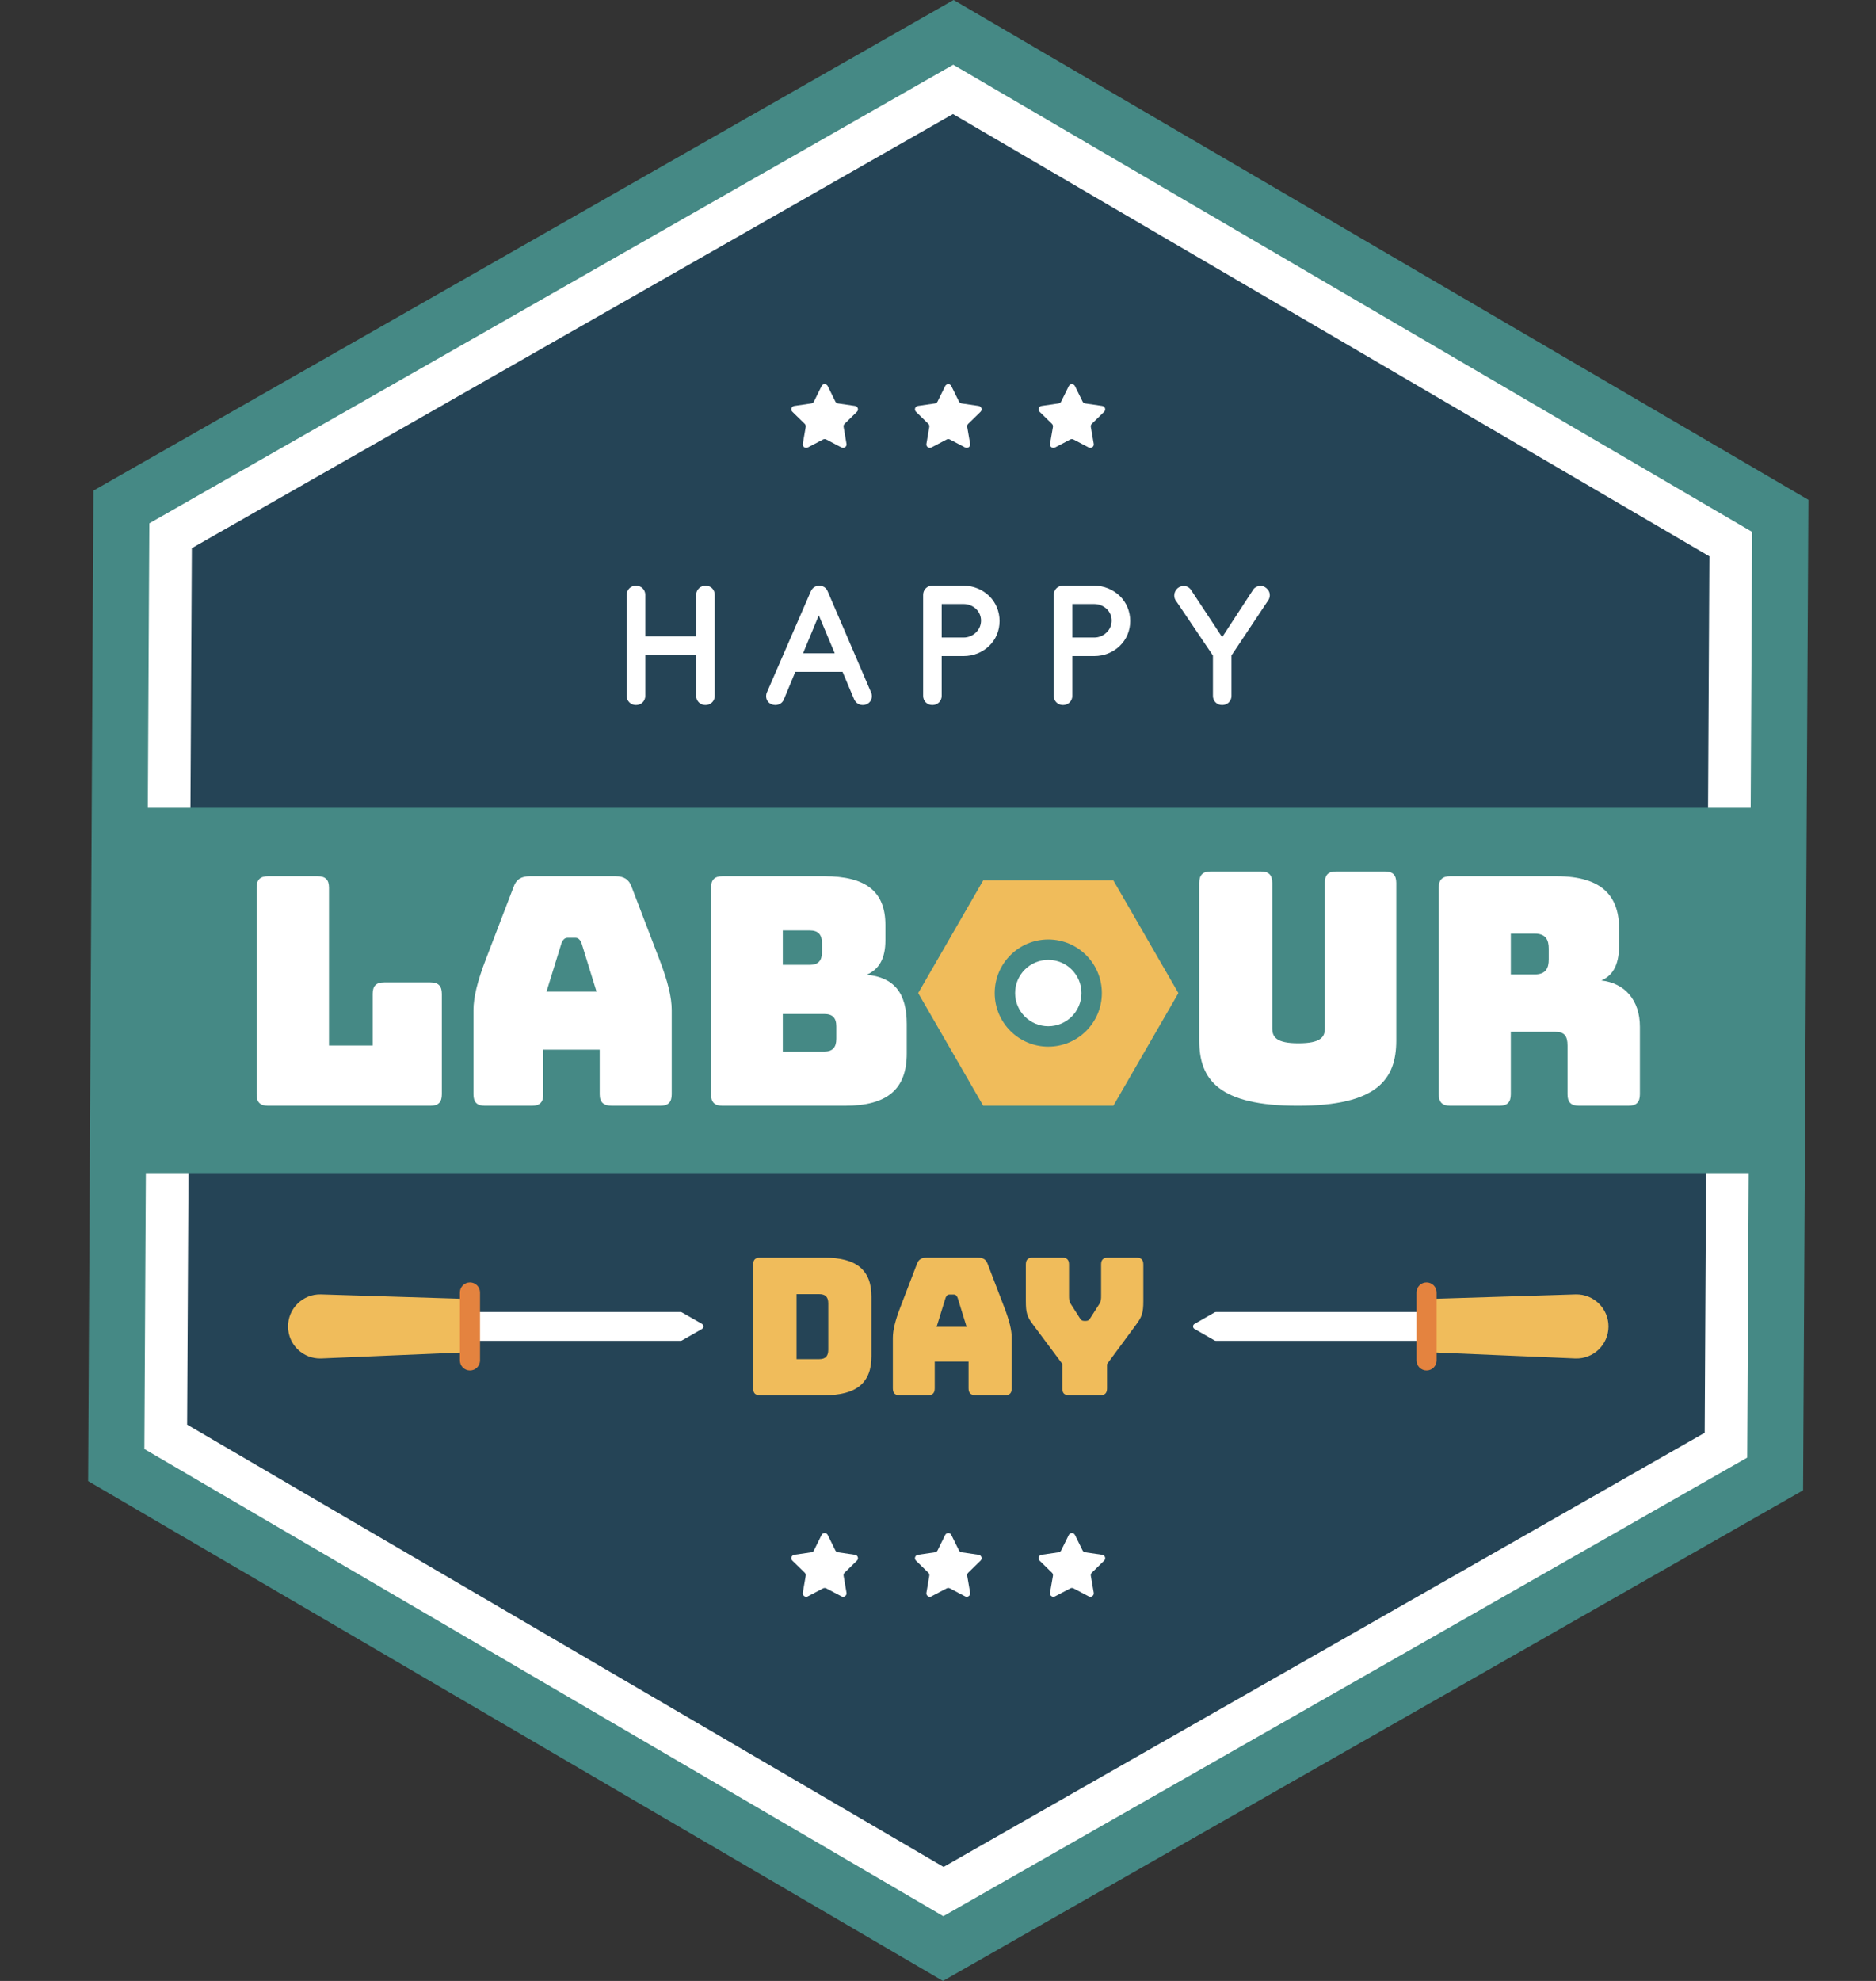
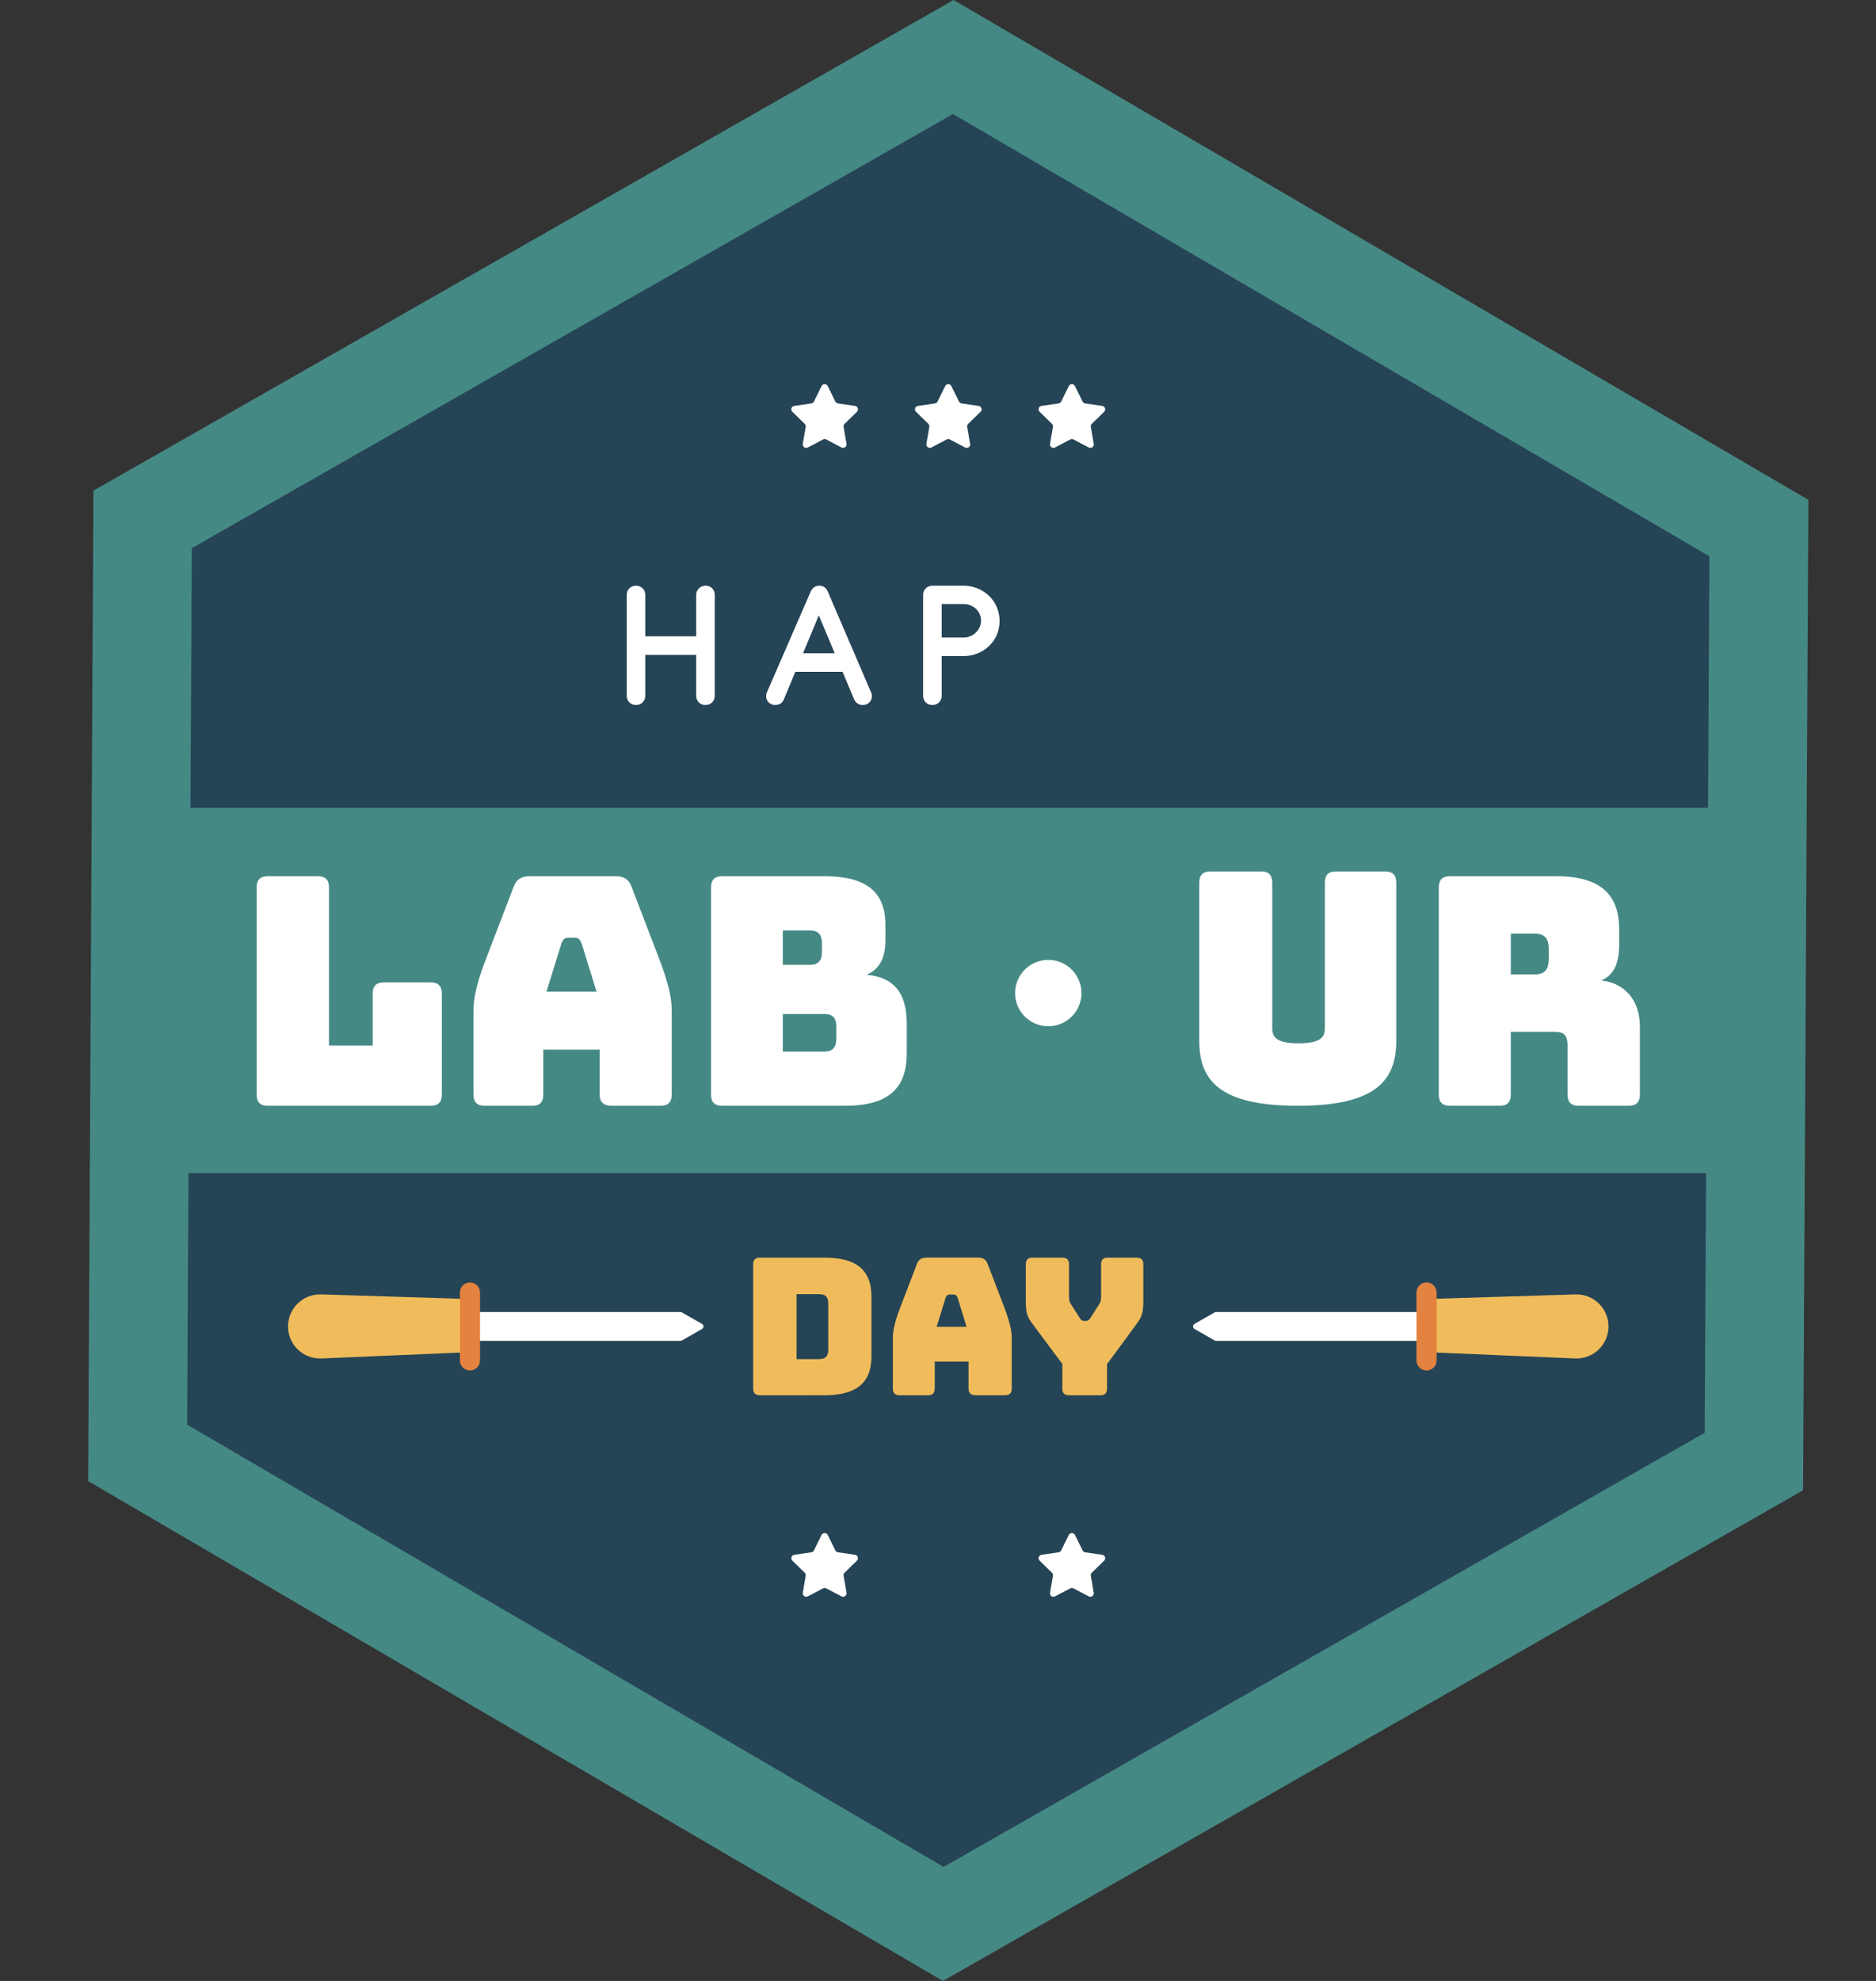
<svg xmlns="http://www.w3.org/2000/svg" version="1.1" x="0px" y="0px" viewBox="0 0 141.6 149.469" enable-background="new 0 0 141.6 149.469" xml:space="preserve">
  <rect x="0" y="0" width="141.6" height="149.469" fill="#333333" stroke="none" />
  <g id="Background">
</g>
  <g id="Objects">
    <g>
      <polygon fill="#458985" points="71.976,0 7.053,37.02 6.652,111.754 71.173,149.469 136.096,112.449 136.497,37.715   " />
-       <polygon fill="#FFFFFF" points="71.95,4.887 11.273,39.486 10.897,109.333 71.2,144.582 131.877,109.983 132.252,40.135   " />
      <polygon fill="#254456" points="71.93,8.603 14.481,41.361 14.125,107.493 71.22,140.866 128.669,108.108 129.024,41.976   " />
      <rect x="9.712" y="60.957" fill="#458985" width="123.725" height="27.556" />
      <g>
        <g>
-           <path fill="#F0BC5B" d="M84.035,66.426h-9.821l-4.91,8.505l4.91,8.505h9.821l4.91-8.505L84.035,66.426z M79.124,78.974      c-2.233,0-4.044-1.81-4.044-4.044c0-2.233,1.811-4.044,4.044-4.044c2.233,0,4.044,1.81,4.044,4.044      C83.168,77.164,81.357,78.974,79.124,78.974z" />
          <path fill="#FFFFFF" d="M79.124,77.435c-1.383,0-2.504-1.121-2.504-2.504c0-1.383,1.121-2.504,2.504-2.504      c1.383,0,2.504,1.121,2.504,2.504C81.628,76.314,80.507,77.435,79.124,77.435z" />
        </g>
        <path fill="#FFFFFF" d="M20.238,83.436c-0.603,0-0.868-0.264-0.868-0.866V66.98c0-0.601,0.264-0.866,0.868-0.866h3.728     c0.601,0,0.866,0.264,0.866,0.866v11.909h3.297v-3.897c0-0.602,0.264-0.867,0.866-0.867h3.489c0.601,0,0.866,0.264,0.866,0.867     v7.578c0,0.601-0.264,0.866-0.866,0.866H20.238z" />
        <path fill="#FFFFFF" d="M40.142,83.436h-3.538c-0.601,0-0.866-0.264-0.866-0.866v-6.352c0-0.962,0.29-2.165,0.938-3.849     l2.094-5.46c0.192-0.553,0.576-0.794,1.226-0.794h6.472c0.625,0,1.009,0.241,1.203,0.794l2.092,5.46     c0.65,1.685,0.938,2.887,0.938,3.849v6.352c0,0.601-0.264,0.866-0.866,0.866h-3.632c-0.65,0-0.938-0.264-0.938-0.866v-3.368     h-4.258v3.368C41.008,83.171,40.744,83.436,40.142,83.436z M41.249,74.824h3.777l-1.13-3.657     c-0.121-0.289-0.266-0.408-0.458-0.408h-0.601c-0.192,0-0.337,0.119-0.456,0.408L41.249,74.824z" />
        <path fill="#FFFFFF" d="M54.538,83.436c-0.603,0-0.868-0.264-0.868-0.866V66.98c0-0.601,0.264-0.866,0.868-0.866h7.673     c3.152,0,4.619,1.155,4.619,3.681v1.155c0,1.348-0.457,2.189-1.418,2.598c2.069,0.192,3.03,1.371,3.03,3.729v2.214     c0,2.694-1.467,3.945-4.666,3.945H54.538z M59.084,72.802h2.045c0.625,0,0.913-0.313,0.913-0.962v-0.674     c0-0.649-0.288-0.962-0.913-0.962h-2.045V72.802z M59.084,79.346h3.126c0.627,0,0.915-0.312,0.915-0.962v-0.938     c0-0.649-0.288-0.938-0.915-0.938h-3.126V79.346z" />
        <path fill="#FFFFFF" d="M97.955,83.436c-5.967,0-7.434-1.972-7.434-4.907V66.62c0-0.602,0.264-0.866,0.866-0.866h3.777     c0.601,0,0.866,0.264,0.866,0.866v10.97c0,0.649,0.29,1.13,1.973,1.13c1.708,0,1.998-0.481,1.998-1.13V66.62     c0-0.602,0.241-0.866,0.866-0.866h3.657c0.601,0,0.866,0.264,0.866,0.866v11.909C105.389,81.463,103.922,83.436,97.955,83.436z" />
        <path fill="#FFFFFF" d="M109.466,83.436c-0.603,0-0.868-0.264-0.868-0.866V66.98c0-0.601,0.265-0.866,0.868-0.866h8.01     c3.608,0,4.74,1.636,4.74,4.018v1.107c0,1.347-0.337,2.309-1.348,2.742c1.755,0.192,2.911,1.467,2.911,3.488v5.101     c0,0.601-0.265,0.866-0.866,0.866h-3.73c-0.601,0-0.866-0.264-0.866-0.866v-3.681c0-0.722-0.241-1.034-0.915-1.034h-3.367v4.715     c0,0.601-0.264,0.866-0.866,0.866H109.466z M114.036,73.524h1.804c0.842,0,1.058-0.481,1.058-1.13v-0.818     c0-0.649-0.215-1.131-1.058-1.131h-1.804V73.524z" />
      </g>
      <g>
        <g>
          <path fill="#F0BC5B" d="M57.369,105.277c-0.361,0-0.519-0.159-0.519-0.519v-9.346c0-0.361,0.159-0.519,0.519-0.519h4.86      c2.423,0,3.548,0.938,3.548,2.942v4.5c0,2.005-1.125,2.942-3.548,2.942H57.369z M60.123,102.551h1.716      c0.461,0,0.678-0.216,0.678-0.707V98.34c0-0.476-0.216-0.692-0.678-0.692h-1.716V102.551z" />
          <path fill="#F0BC5B" d="M70.032,105.277h-2.12c-0.361,0-0.519-0.159-0.519-0.519v-3.808c0-0.577,0.173-1.298,0.562-2.308      l1.255-3.274c0.115-0.332,0.346-0.476,0.736-0.476h3.88c0.375,0,0.606,0.144,0.721,0.476l1.255,3.274      c0.389,1.01,0.563,1.731,0.563,2.308v3.808c0,0.361-0.159,0.519-0.519,0.519h-2.178c-0.389,0-0.562-0.159-0.562-0.519v-2.019      h-2.553v2.019C70.551,105.118,70.392,105.277,70.032,105.277z M70.695,100.114h2.264l-0.678-2.192      c-0.072-0.173-0.159-0.245-0.274-0.245h-0.36c-0.115,0-0.202,0.072-0.274,0.245L70.695,100.114z" />
          <path fill="#F0BC5B" d="M80.704,105.277c-0.375,0-0.519-0.159-0.519-0.519v-1.846l-2.207-2.957      c-0.447-0.591-0.548-0.88-0.548-1.774v-2.769c0-0.361,0.159-0.519,0.519-0.519h2.221c0.361,0,0.519,0.159,0.519,0.519v2.365      c0,0.202,0,0.404,0.13,0.606l0.663,1.038c0.101,0.173,0.188,0.245,0.346,0.245h0.144c0.159,0,0.245-0.072,0.346-0.245      l0.663-1.038c0.13-0.202,0.13-0.404,0.13-0.606v-2.365c0-0.361,0.159-0.519,0.519-0.519h2.149c0.36,0,0.519,0.159,0.519,0.519      v2.769c0,0.894-0.115,1.183-0.548,1.774l-2.192,2.971v1.832c0,0.361-0.159,0.519-0.519,0.519H80.704z" />
        </g>
        <g>
          <path fill="#FFFFFF" d="M47.306,52.509v-7.628c0-0.394,0.303-0.69,0.697-0.69c0.394,0,0.704,0.296,0.704,0.69v3.131h3.842      v-3.131c0-0.394,0.316-0.69,0.711-0.69c0.394,0,0.689,0.296,0.689,0.69v7.628c0,0.394-0.31,0.689-0.704,0.689      c-0.394,0-0.696-0.295-0.696-0.689v-3.096h-3.842v3.096c0,0.394-0.31,0.689-0.704,0.689      C47.608,53.198,47.306,52.903,47.306,52.509z" />
          <path fill="#FFFFFF" d="M64.476,52.783l-0.879-2.09h-3.567l-0.865,2.083c-0.078,0.19-0.204,0.31-0.387,0.373      c-0.091,0.035-0.176,0.049-0.253,0.049c-0.105,0-0.204-0.021-0.303-0.063c-0.253-0.113-0.394-0.338-0.394-0.598      c0-0.12,0.021-0.225,0.07-0.323l3.3-7.592c0.12-0.274,0.352-0.429,0.641-0.429c0.281,0,0.52,0.148,0.633,0.422l3.265,7.599      c0.05,0.098,0.07,0.204,0.07,0.323c0,0.26-0.141,0.486-0.387,0.598c-0.092,0.042-0.19,0.063-0.296,0.063      c-0.084,0-0.169-0.014-0.246-0.042C64.701,53.093,64.568,52.966,64.476,52.783z M63.006,49.293l-1.203-2.864l-1.189,2.864      H63.006z" />
          <path fill="#FFFFFF" d="M69.678,52.509v-7.628c0-0.394,0.303-0.69,0.697-0.69h2.357c0.739,0,1.421,0.289,1.928,0.774      c0.5,0.486,0.788,1.161,0.788,1.893c0,0.739-0.288,1.4-0.788,1.879c-0.5,0.486-1.189,0.767-1.928,0.767h-1.654v3.005      c0,0.394-0.31,0.689-0.703,0.689C69.981,53.198,69.678,52.903,69.678,52.509z M72.739,48.104c0.345,0,0.683-0.141,0.929-0.387      c0.246-0.232,0.38-0.556,0.38-0.894c0-0.338-0.141-0.661-0.387-0.887c-0.246-0.225-0.57-0.359-0.929-0.359h-1.654v2.526H72.739z      " />
-           <path fill="#FFFFFF" d="M79.538,52.509v-7.628c0-0.394,0.303-0.69,0.697-0.69h2.357c0.739,0,1.421,0.289,1.928,0.774      c0.5,0.486,0.788,1.161,0.788,1.893c0,0.739-0.288,1.4-0.788,1.879c-0.5,0.486-1.189,0.767-1.928,0.767h-1.654v3.005      c0,0.394-0.31,0.689-0.703,0.689C79.841,53.198,79.538,52.903,79.538,52.509z M82.599,48.104c0.345,0,0.683-0.141,0.929-0.387      c0.246-0.232,0.38-0.556,0.38-0.894c0-0.338-0.141-0.661-0.387-0.887c-0.246-0.225-0.57-0.359-0.929-0.359h-1.654v2.526H82.599z      " />
-           <path fill="#FFFFFF" d="M91.552,52.509v-3.047l-2.751-4.074c-0.113-0.134-0.169-0.289-0.169-0.457      c0-0.197,0.085-0.394,0.246-0.542c0.141-0.12,0.303-0.176,0.486-0.176c0.19,0,0.366,0.084,0.499,0.246l2.386,3.617l2.371-3.631      c0.119-0.148,0.323-0.239,0.521-0.239c0.162,0,0.31,0.056,0.443,0.169c0.176,0.148,0.26,0.331,0.26,0.535      c0,0.162-0.056,0.324-0.176,0.471l-2.716,4.074v3.054c0,0.394-0.31,0.689-0.704,0.689      C91.854,53.198,91.552,52.903,91.552,52.509z" />
        </g>
      </g>
      <g>
        <g>
          <path fill="#FFFFFF" d="M64.68,31.071c0.155-0.151,0.069-0.413-0.144-0.444l-1.287-0.187c-0.085-0.012-0.158-0.066-0.196-0.142      l-0.575-1.166c-0.096-0.194-0.371-0.194-0.467,0l-0.575,1.166c-0.038,0.077-0.111,0.13-0.196,0.142l-1.287,0.187      c-0.214,0.031-0.299,0.293-0.144,0.444l0.931,0.908c0.061,0.06,0.089,0.146,0.075,0.23l-0.22,1.281      c-0.036,0.213,0.187,0.375,0.378,0.275l1.151-0.605c0.076-0.04,0.167-0.04,0.242,0l1.151,0.605      c0.191,0.1,0.414-0.062,0.378-0.275l-0.22-1.281c-0.015-0.085,0.013-0.171,0.075-0.23L64.68,31.071z" />
          <path fill="#FFFFFF" d="M74.011,31.071c0.154-0.151,0.069-0.413-0.144-0.444L72.58,30.44c-0.085-0.012-0.158-0.066-0.196-0.142      l-0.576-1.166c-0.096-0.194-0.371-0.194-0.467,0l-0.575,1.166c-0.038,0.077-0.111,0.13-0.196,0.142l-1.287,0.187      c-0.214,0.031-0.299,0.293-0.144,0.444l0.931,0.908c0.061,0.06,0.089,0.146,0.075,0.23l-0.22,1.281      c-0.036,0.213,0.187,0.375,0.378,0.275l1.151-0.605c0.076-0.04,0.166-0.04,0.242,0l1.151,0.605      c0.191,0.1,0.414-0.062,0.378-0.275l-0.22-1.281c-0.014-0.085,0.013-0.171,0.075-0.23L74.011,31.071z" />
          <path fill="#FFFFFF" d="M83.341,31.071c0.155-0.151,0.069-0.413-0.144-0.444L81.91,30.44c-0.085-0.012-0.158-0.066-0.196-0.142      l-0.575-1.166c-0.096-0.194-0.371-0.194-0.467,0l-0.575,1.166c-0.038,0.077-0.111,0.13-0.196,0.142l-1.287,0.187      c-0.214,0.031-0.299,0.293-0.144,0.444l0.931,0.908c0.062,0.06,0.089,0.146,0.075,0.23l-0.22,1.281      c-0.036,0.213,0.187,0.375,0.378,0.275l1.151-0.605c0.076-0.04,0.167-0.04,0.242,0l1.151,0.605      c0.191,0.1,0.414-0.062,0.378-0.275l-0.22-1.281c-0.015-0.085,0.013-0.171,0.075-0.23L83.341,31.071z" />
        </g>
        <g>
          <path fill="#FFFFFF" d="M64.68,117.758c0.155-0.151,0.069-0.413-0.144-0.444l-1.287-0.187c-0.085-0.012-0.158-0.066-0.196-0.142      l-0.575-1.166c-0.096-0.193-0.371-0.193-0.467,0l-0.575,1.166c-0.038,0.077-0.111,0.13-0.196,0.142l-1.287,0.187      c-0.214,0.031-0.299,0.293-0.144,0.444l0.931,0.908c0.061,0.06,0.089,0.146,0.075,0.23l-0.22,1.282      c-0.036,0.213,0.187,0.375,0.378,0.274l1.151-0.605c0.076-0.04,0.167-0.04,0.242,0l1.151,0.605      c0.191,0.1,0.414-0.062,0.378-0.274l-0.22-1.282c-0.015-0.084,0.013-0.171,0.075-0.23L64.68,117.758z" />
-           <path fill="#FFFFFF" d="M74.011,117.758c0.154-0.151,0.069-0.413-0.144-0.444l-1.287-0.187      c-0.085-0.012-0.158-0.066-0.196-0.142l-0.576-1.166c-0.096-0.193-0.371-0.193-0.467,0l-0.575,1.166      c-0.038,0.077-0.111,0.13-0.196,0.142l-1.287,0.187c-0.214,0.031-0.299,0.293-0.144,0.444l0.931,0.908      c0.061,0.06,0.089,0.146,0.075,0.23l-0.22,1.282c-0.036,0.213,0.187,0.375,0.378,0.274l1.151-0.605      c0.076-0.04,0.166-0.04,0.242,0l1.151,0.605c0.191,0.1,0.414-0.062,0.378-0.274l-0.22-1.282      c-0.014-0.084,0.013-0.171,0.075-0.23L74.011,117.758z" />
          <path fill="#FFFFFF" d="M83.341,117.758c0.155-0.151,0.069-0.413-0.144-0.444l-1.287-0.187      c-0.085-0.012-0.158-0.066-0.196-0.142l-0.575-1.166c-0.096-0.193-0.371-0.193-0.467,0l-0.575,1.166      c-0.038,0.077-0.111,0.13-0.196,0.142l-1.287,0.187c-0.214,0.031-0.299,0.293-0.144,0.444l0.931,0.908      c0.062,0.06,0.089,0.146,0.075,0.23l-0.22,1.282c-0.036,0.213,0.187,0.375,0.378,0.274l1.151-0.605      c0.076-0.04,0.167-0.04,0.242,0l1.151,0.605c0.191,0.1,0.414-0.062,0.378-0.274l-0.22-1.282      c-0.015-0.084,0.013-0.171,0.075-0.23L83.341,117.758z" />
        </g>
      </g>
      <g>
        <g>
          <path fill="#FFFFFF" d="M35.474,101.173v-2.177h15.889c0.038,0,0.076,0.01,0.109,0.029l1.514,0.868      c0.148,0.085,0.148,0.298,0,0.382l-1.514,0.868c-0.033,0.019-0.071,0.029-0.109,0.029H35.474z" />
          <path fill="#F0BC5B" d="M21.741,100.101L21.741,100.101c-0.009-1.364,1.111-2.466,2.475-2.434l11.75,0.366l0.027,3.969      l-11.756,0.499C22.878,102.546,21.75,101.461,21.741,100.101z" />
          <path fill="#E4833F" d="M34.714,102.648v-5.126c0-0.419,0.34-0.759,0.759-0.759l0,0c0.419,0,0.759,0.34,0.759,0.759v5.126      c0,0.419-0.34,0.759-0.759,0.759l0,0C35.054,103.407,34.714,103.067,34.714,102.648z" />
        </g>
        <g>
          <path fill="#FFFFFF" d="M107.676,101.173v-2.177H91.787c-0.038,0-0.076,0.01-0.11,0.029l-1.514,0.868      c-0.148,0.085-0.148,0.298,0,0.382l1.514,0.868c0.033,0.019,0.071,0.029,0.11,0.029H107.676z" />
          <path fill="#F0BC5B" d="M121.408,100.101L121.408,100.101c0.009-1.364-1.111-2.466-2.475-2.434l-11.75,0.366l-0.026,3.969      l11.756,0.499C120.271,102.546,121.399,101.461,121.408,100.101z" />
-           <path fill="#E4833F" d="M108.435,102.648v-5.126c0-0.419-0.34-0.759-0.759-0.759l0,0c-0.42,0-0.76,0.34-0.76,0.759v5.126      c0,0.419,0.34,0.759,0.76,0.759l0,0C108.095,103.407,108.435,103.067,108.435,102.648z" />
+           <path fill="#E4833F" d="M108.435,102.648v-5.126c0-0.419-0.34-0.759-0.759-0.759l0,0c-0.42,0-0.76,0.34-0.76,0.759v5.126      c0,0.419,0.34,0.759,0.76,0.759l0,0C108.095,103.407,108.435,103.067,108.435,102.648" />
        </g>
      </g>
    </g>
  </g>
  <g id="Designed_by_Freepik">
</g>
</svg>